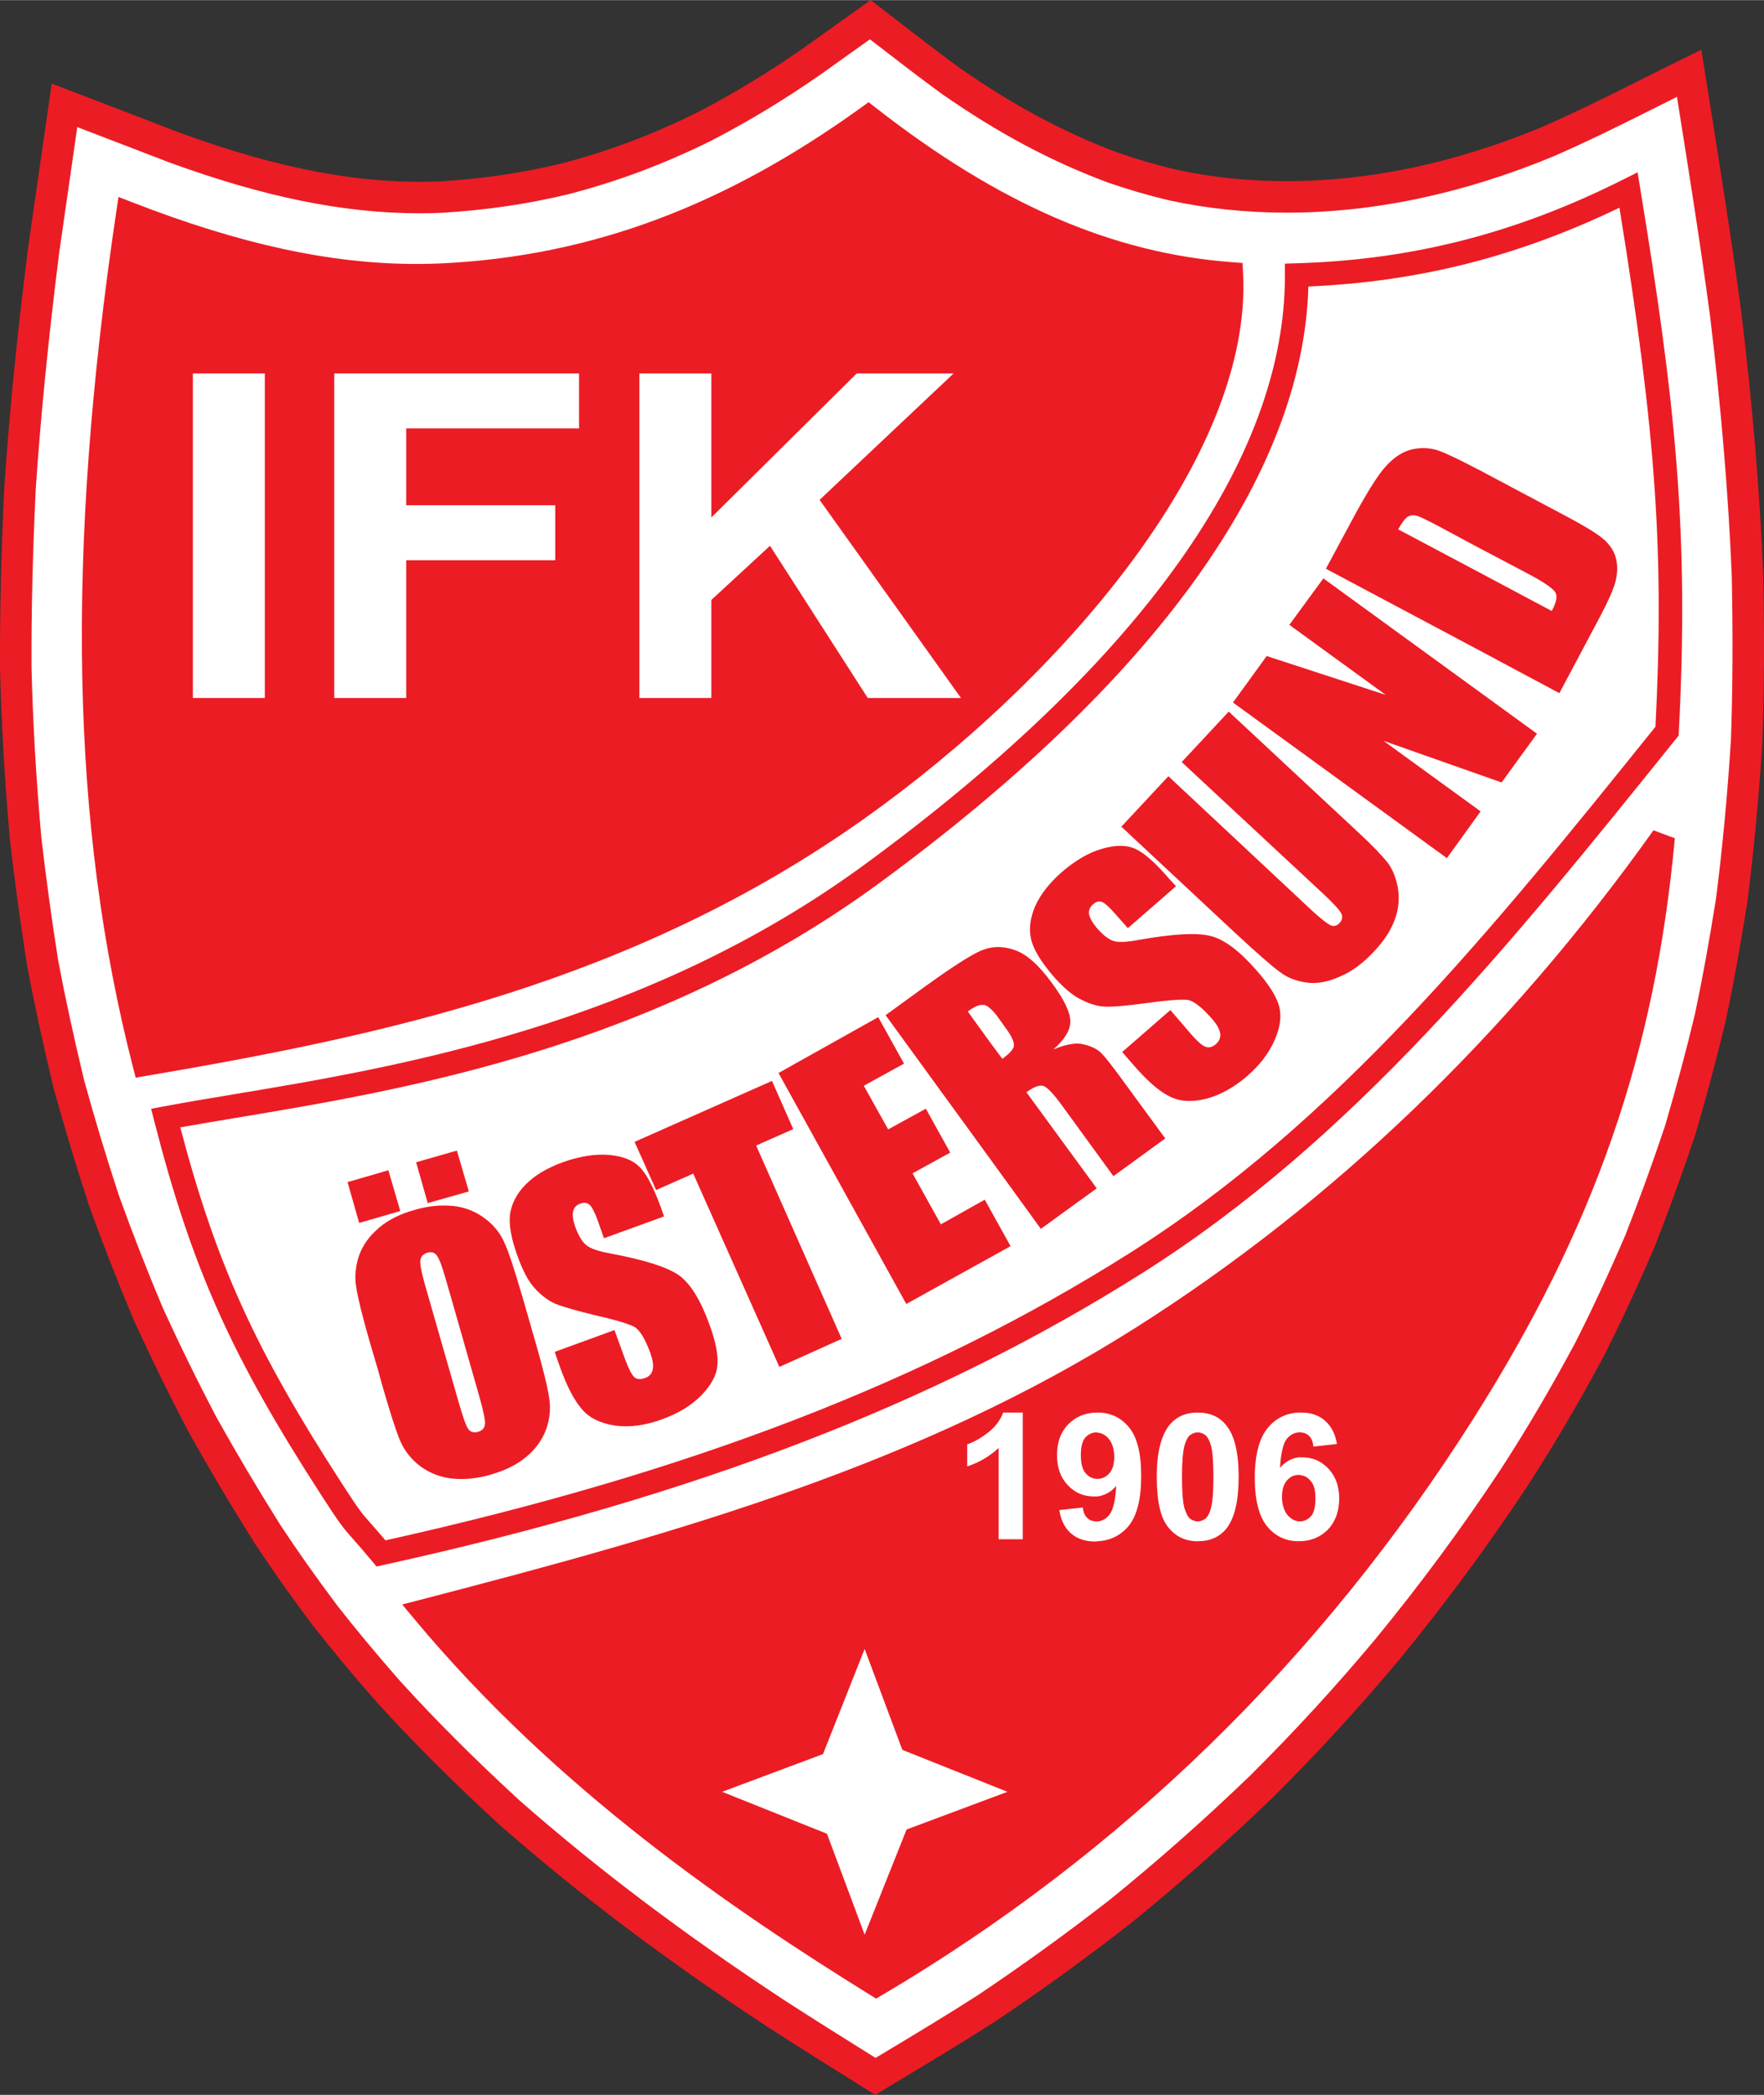
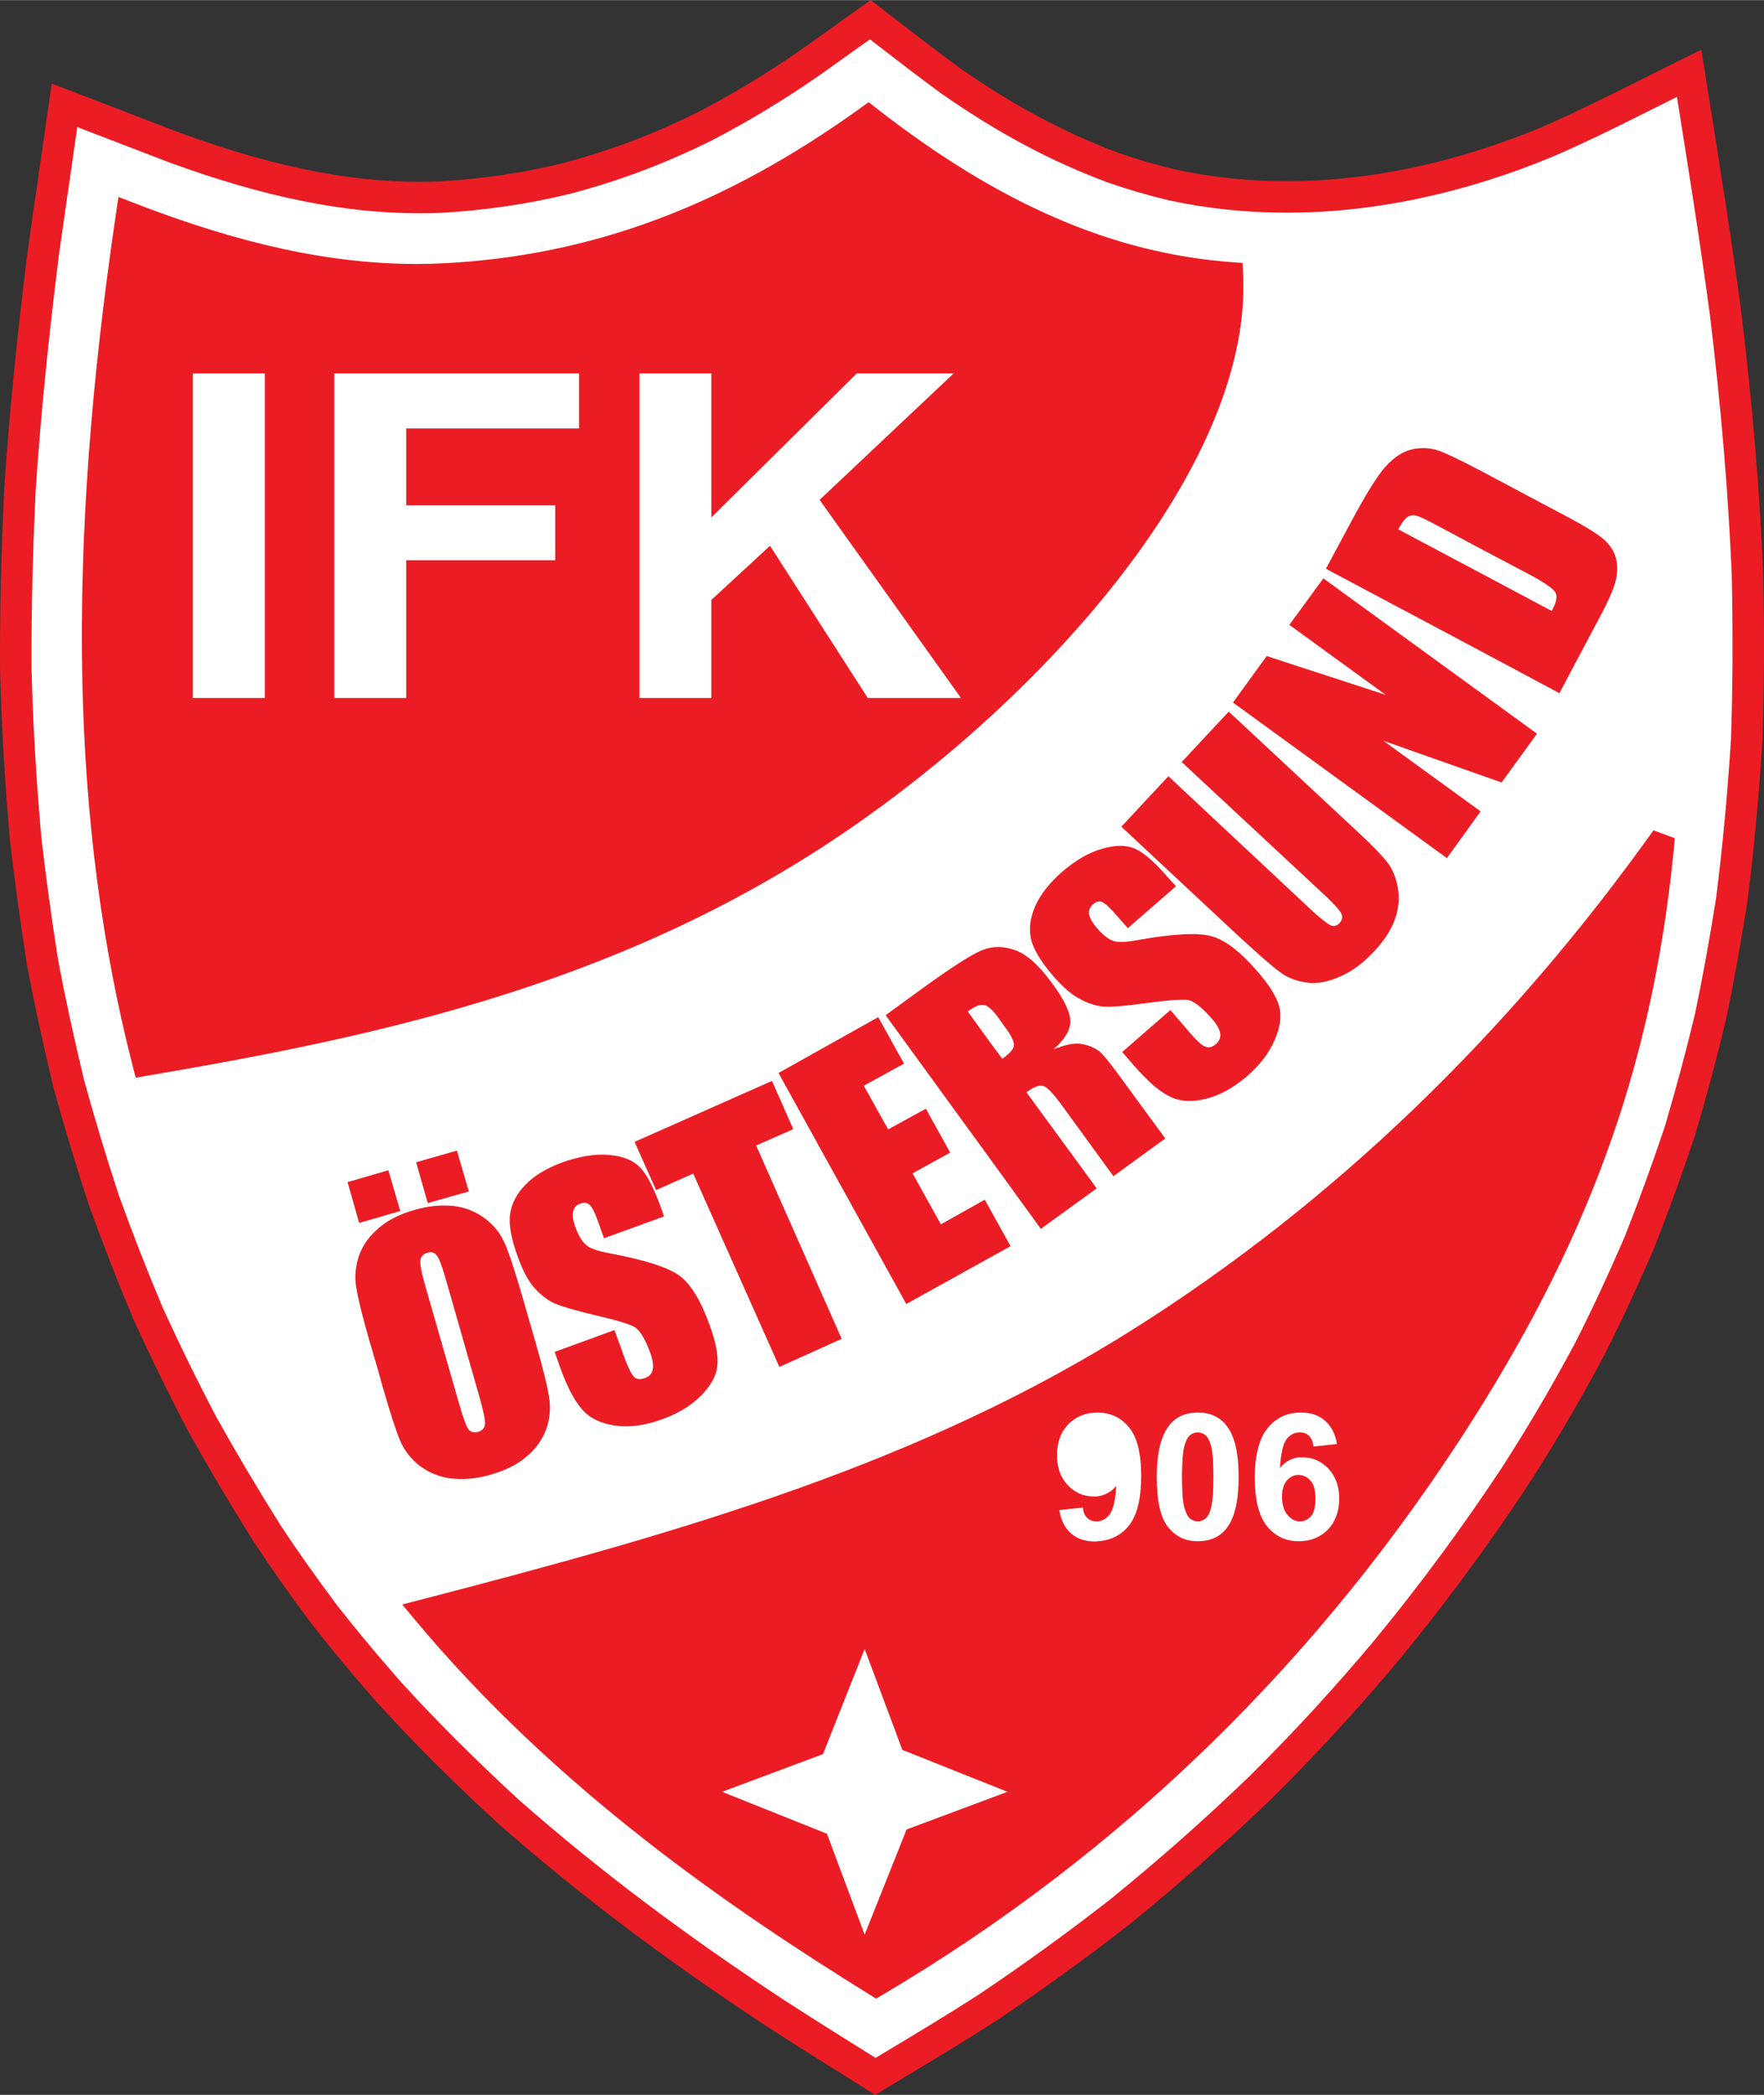
<svg xmlns="http://www.w3.org/2000/svg" xmlns:ns1="http://sodipodi.sourceforge.net/DTD/sodipodi-0.dtd" xmlns:ns2="http://www.inkscape.org/namespaces/inkscape" version="1.0" id="Layer_1" x="0px" y="0px" width="290" height="344.4" viewBox="0 0 450.851 535.359" enable-background="new 0 0 500 540" xml:space="preserve" ns1:docname="IFK Ostersund logo.svg" ns2:version="0.92.4 (5da689c313, 2019-01-14)">
  <rect x="0" y="0" width="450.851" height="535.359" fill="#333333" stroke="none" />
  <defs id="defs235" />
  <ns1:namedview pagecolor="#ffffff" bordercolor="#666666" borderopacity="1" objecttolerance="10" gridtolerance="10" guidetolerance="10" ns2:pageopacity="0" ns2:pageshadow="2" ns2:window-width="640" ns2:window-height="480" id="namedview233" showgrid="false" ns2:zoom="0.43703704" ns2:cx="188.65636" ns2:cy="266.704" ns2:window-x="0" ns2:window-y="0" ns2:window-maximized="0" ns2:current-layer="Layer_1" />
  <g id="g230" transform="translate(-21.301,-1.345)">
    <path d="m 245.007,536.704 -2.094,-1.307 C 234.568,530.19 225.941,524.806 217.511,519.351 191.508,502.272 169,485.289 148.679,467.418 136.858,456.548 126.658,446.345 117.432,436.168 111.099,428.922 105.922,422.7 101.096,416.529 95.192,408.626 90.452,401.91 86.129,395.321 80.108,385.717 74.721,376.633 69.613,367.476 64.762,358.268 60.182,348.937 55.566,338.868 l -0.051,-0.117 c -4.146,-9.852 -7.89,-19.441 -11.447,-29.32 l -0.037,-0.108 c -3.292,-10.028 -6.248,-19.828 -9.037,-29.962 l -0.034,-0.13 c -2.759,-11.526 -4.889,-21.369 -6.702,-30.978 l -0.021,-0.12 C 26.512,237.178 25.083,226.746 23.868,216.24 l -0.011,-0.105 c -1.36,-15.28 -2.194,-29.7 -2.548,-44.084 -0.066,-14.21 0.29,-29.278 1.089,-46.145 1.264,-18.712 3.237,-38.62 6.038,-60.943 l 6.086,-42.3 32.805,12.604 c 25.486,9.309 46.368,13.206 66.323,12.411 10.877,-0.651 21.023,-2.133 30.936,-4.525 12.029,-3.114 23.522,-7.427 35.071,-13.167 9.056,-4.704 17.795,-9.996 26.65,-16.146 l 17.52,-12.495 2.362,1.816 c 1.537,1.181 3.067,2.363 4.594,3.542 5.18,4 10.535,8.137 15.891,12.042 13.799,9.608 26.699,16.503 40.527,21.647 4.737,1.646 9.562,3.055 14.667,4.277 9.021,1.95 18.549,2.949 28.233,2.949 21.133,0 42.988,-4.607 64.955,-13.692 8.846,-3.83 17.718,-8.274 26.299,-12.574 3.293,-1.65 6.586,-3.299 9.89,-4.922 l 4.892,-2.403 1.906,11.979 c 2.874,18.023 5.843,36.66 8.307,55.076 2.885,23.927 4.717,45.829 5.605,67.012 0.321,15.692 0.251,29.628 -0.215,42.689 l -0.005,0.111 c -0.913,14.401 -2.177,27.848 -3.862,41.109 l -0.019,0.125 c -1.818,11.415 -3.556,20.939 -5.467,29.973 -2.142,9.048 -4.694,18.594 -7.824,29.276 l -0.044,0.143 c -3.159,9.479 -6.546,18.808 -10.356,28.519 l -0.049,0.122 c -4.392,10.198 -8.644,19.326 -12.997,27.905 -6.354,11.876 -12.712,22.682 -19.473,33.111 -10.196,15.405 -20.843,29.824 -32.565,44.115 -10.345,12.391 -21.015,24.021 -32.645,35.581 -11.898,11.462 -23.826,22.01 -36.511,32.289 -11.236,8.748 -22.42,16.836 -34.255,24.775 -7.7,4.956 -15.576,9.688 -23.193,14.267 -1.786,1.072 -3.572,2.146 -5.356,3.223 z" id="path194" ns2:connector-curvature="0" style="fill:#ec1c24" />
    <path d="m 62.907,335.57 c 4.545,9.914 9.053,19.097 13.78,28.071 4.994,8.95 10.313,17.919 16.215,27.335 4.188,6.379 8.836,12.968 14.587,20.666 4.681,5.982 9.767,12.097 15.954,19.175 9.012,9.941 19.043,19.976 30.617,30.619 19.969,17.56 42.183,34.318 67.846,51.173 7.653,4.953 15.513,9.873 23.174,14.654 1.083,-0.652 2.167,-1.304 3.252,-1.955 7.564,-4.546 15.387,-9.247 22.919,-14.094 11.611,-7.79 22.646,-15.77 33.669,-24.351 12.44,-10.085 24.201,-20.483 35.888,-31.739 11.405,-11.339 21.911,-22.789 32.073,-34.96 11.525,-14.05 22.01,-28.253 32.033,-43.396 6.616,-10.207 12.861,-20.822 19.067,-32.421 4.229,-8.332 8.401,-17.291 12.715,-27.308 3.74,-9.533 7.066,-18.691 10.166,-27.993 3.081,-10.519 5.591,-19.908 7.675,-28.704 1.857,-8.787 3.567,-18.167 5.361,-29.417 1.657,-13.053 2.902,-26.298 3.804,-40.483 0.457,-12.894 0.526,-26.665 0.211,-42.097 -0.878,-20.884 -2.692,-42.583 -5.546,-66.248 -2.442,-18.264 -5.404,-36.85 -8.27,-54.824 l -0.191,-1.199 c -1.648,0.822 -3.297,1.648 -4.944,2.473 -8.681,4.349 -17.655,8.845 -26.768,12.79 -23.009,9.517 -45.897,14.33 -68.092,14.33 -10.256,0 -20.355,-1.06 -30.02,-3.151 -5.455,-1.304 -10.532,-2.787 -15.605,-4.551 -14.563,-5.416 -28.032,-12.609 -42.473,-22.666 -5.517,-4.022 -10.917,-8.193 -16.14,-12.227 -0.739,-0.571 -1.479,-1.142 -2.22,-1.713 l -12.706,9.062 c -9.181,6.377 -18.208,11.844 -27.637,16.739 -12.118,6.024 -24.124,10.528 -36.765,13.799 -10.444,2.521 -21.05,4.071 -32.487,4.755 -1.859,0.075 -3.669,0.111 -5.462,0.111 -19.396,0 -39.759,-4.138 -64.084,-13.023 L 41.05,33.792 36.41,66.037 c -2.772,22.097 -4.73,41.855 -5.979,60.331 -0.788,16.646 -1.142,31.576 -1.077,45.565 0.349,14.113 1.171,28.348 2.514,43.435 1.198,10.358 2.607,20.647 4.308,31.452 1.783,9.441 3.879,19.127 6.594,30.471 2.743,9.965 5.651,19.605 8.889,29.469 3.496,9.705 7.175,19.131 11.248,28.81 z" id="path196" ns2:connector-curvature="0" style="fill:#ffffff" />
    <g display="none" id="g202" style="display:none">
      <path display="inline" d="M 107.292,382.321 C 47.406,289.667 35.24,188.325 55.01,55.829 c 26.286,10.213 53.079,17.168 80.814,15.791 39.323,-2.028 73.36,-15.14 108.408,-40.422 33.529,26.296 69.81,41.654 109.492,40.422 29.182,-0.868 56.556,-7.533 84.801,-21.731 20.419,124.019 14.627,222.9 -42.366,312.654 C 358.867,421.295 308.681,471.713 246.26,508.585 193.686,475.986 142.125,436.146 107.292,382.321 Z" id="path198" ns2:connector-curvature="0" style="clip-rule:evenodd;display:inline;fill:#0200e9;fill-rule:evenodd" />
      <path display="inline" d="m 246.209,513.288 -2.07,-1.283 C 178.373,471.226 133.815,430.713 103.914,384.508 74.053,338.308 55.535,289.278 47.3,234.615 39.512,182.918 40.733,124.242 51.03,55.235 l 0.743,-4.98 4.694,1.824 c 27.554,10.706 50.534,15.691 72.319,15.691 2.282,0 4.583,-0.057 6.838,-0.168 37.665,-1.942 71.43,-14.547 106.254,-39.667 l 2.455,-1.77 2.382,1.868 c 34.005,26.669 67.558,39.633 102.572,39.633 1.43,0 2.88,-0.022 4.313,-0.067 29.542,-0.879 55.952,-7.649 83.117,-21.305 l 4.889,-2.458 0.889,5.399 c 22.714,137.951 9.872,232.295 -42.938,315.464 -39.085,61.578 -89.974,111.154 -151.25,147.35 z M 58.264,61.372 c -19.615,136.175 -3.853,231.721 52.408,318.765 28.917,44.685 72.056,84.048 135.635,123.739 59.24,-35.434 108.501,-83.695 146.455,-143.489 50.976,-80.28 63.818,-171.583 42.658,-304.502 -26.542,12.599 -52.608,18.896 -81.576,19.758 -1.51,0.047 -3.045,0.071 -4.557,0.071 -35.547,0 -70.912,-13.288 -105.154,-39.501 C 208.858,61.116 174.43,73.659 136.03,75.639 112.268,76.819 87.686,72.32 58.264,61.372 Z" id="path200" ns2:connector-curvature="0" style="display:inline;fill:#0200e9" />
    </g>
-     <path d="m 117.532,401.673 -1.175,-1.41 c -2.338,-2.809 -3.793,-4.449 -4.856,-5.647 -2.583,-2.912 -3.285,-3.769 -7.742,-10.653 C 80.438,347.952 70.381,325.487 60.717,287.812 l -0.801,-3.12 3.165,-0.596 c 5.269,-0.992 11.233,-1.985 17.548,-3.038 42.034,-6.998 105.556,-17.576 161.974,-59.018 70.206,-51.5 107.242,-103.51 107.104,-150.41 l -0.008,-2.938 2.936,-0.087 c 29.69,-0.883 56.232,-7.688 83.535,-21.412 l 3.667,-1.844 0.666,4.051 c 8.987,54.695 12.547,87.735 9.883,138.937 l -0.051,0.975 -0.611,0.761 C 407.339,242.76 367.305,292.525 313.203,326.705 260.388,360.087 198.781,383.784 119.325,401.28 Z" id="path204" ns2:connector-curvature="0" style="fill:#ec1c24" />
    <path d="m 67.376,289.442 c 9.239,35.084 19.193,56.872 41.45,91.239 4.364,6.741 4.851,7.29 7.191,9.928 0.897,1.014 2.068,2.334 3.795,4.379 77.889,-17.302 138.355,-40.641 190.166,-73.388 52.993,-33.479 92.597,-82.551 134.431,-134.552 2.255,-44.365 0.165,-74.853 -9.206,-132.654 -25.946,12.497 -51.385,18.938 -79.497,20.137 -1.341,48.119 -39.137,100.734 -109.531,152.373 -57.577,42.293 -121.955,53.013 -164.554,60.107 -5.038,0.84 -9.85,1.641 -14.245,2.431 z" id="path206" ns2:connector-curvature="0" style="fill:#ffffff" />
    <path d="M 245.223,512.113 243.67,511.15 C 208.512,489.357 163.495,458.737 127.146,415.037 l -3.042,-3.657 4.605,-1.193 c 67.576,-17.514 127.968,-34.829 182.721,-69.461 50.529,-31.991 95.099,-74.79 132.472,-127.205 l 5.462,2.027 c -5.045,55.029 -20.494,99.474 -51.655,148.611 -39.001,61.444 -89.774,110.909 -150.914,147.024 z" id="path208" ns2:connector-curvature="0" style="fill:#ec1c24" />
    <path d="m 55.978,276.738 -0.691,-2.689 C 39.392,212.204 38.037,142.723 51.025,55.385 l 0.555,-3.737 3.523,1.369 c 27.674,10.752 50.77,15.76 72.683,15.76 2.299,0 4.617,-0.057 6.889,-0.17 37.869,-1.952 71.805,-14.617 106.792,-39.855 l 1.837,-1.326 1.786,1.395 c 31.578,24.666 60.536,37.218 91.132,39.502 l 2.652,0.198 0.137,2.657 c 2.423,47.14 -46.9,103.973 -96.859,139.386 -58.941,41.85 -122.938,55.409 -183.437,65.709 z" id="path210" ns2:connector-curvature="0" style="fill:#ec1c24" />
    <polygon points="278.789,459.255 253.009,468.887 242.292,495.765 232.658,469.975 205.865,459.255 231.646,449.617 242.292,422.743 251.921,448.533" id="polygon212" style="clip-rule:evenodd;fill:#ffffff;fill-rule:evenodd" />
    <polygon points="88.986,96.758 88.986,179.703 70.593,179.703 70.593,96.758" id="polygon214" style="clip-rule:evenodd;fill:#ffffff;fill-rule:evenodd" />
    <polygon points="169.295,96.758 169.295,110.812 125.122,110.812 125.122,130.443 163.211,130.443 163.211,144.498 125.122,144.498 125.122,179.703 106.729,179.703 106.729,96.758" id="polygon216" style="clip-rule:evenodd;fill:#ffffff;fill-rule:evenodd" />
    <polygon points="203.112,96.758 203.112,133.558 240.262,96.758 265.028,96.758 230.775,129.067 266.911,179.703 243.088,179.703 218.104,140.802 203.112,154.64 203.112,179.703 184.719,179.703 184.719,96.758" id="polygon218" style="clip-rule:evenodd;fill:#ffffff;fill-rule:evenodd" />
    <path d="m 353.23,395.217 c -3.257,0 -5.938,-1.233 -8.039,-3.77 -2.098,-2.536 -3.186,-6.664 -3.186,-12.456 0,-5.87 1.158,-10.145 3.331,-12.753 2.026,-2.462 4.708,-3.765 7.894,-3.911 0.22,0 0.434,0 0.579,0 2.466,0 4.489,0.65 6.082,2.028 1.597,1.377 2.681,3.333 3.114,6.014 l -6.008,0.653 c -0.144,-1.232 -0.508,-2.176 -1.162,-2.755 -0.574,-0.579 -1.373,-0.869 -2.386,-0.869 -0.075,0 -0.146,0 -0.22,0 -1.159,0.072 -2.243,0.65 -3.112,1.739 -0.868,1.158 -1.451,3.623 -1.667,7.313 1.304,-1.518 2.896,-2.461 4.779,-2.677 0.289,0 0.653,0 0.942,0 2.607,0 4.779,0.939 6.661,2.896 1.813,1.956 2.752,4.492 2.752,7.606 0,3.331 -1.014,6.012 -2.896,7.969 -1.951,1.958 -4.413,2.973 -7.458,2.973 z m 0,-5.073 c -1.085,-0.144 -2.027,-0.649 -2.896,-1.666 -0.869,-1.085 -1.375,-2.678 -1.375,-4.634 0,-1.812 0.436,-3.189 1.23,-4.129 0.798,-0.943 1.812,-1.448 3.041,-1.448 1.232,0.07 2.245,0.505 3.045,1.519 0.868,0.942 1.229,2.465 1.229,4.564 0,2.026 -0.36,3.549 -1.088,4.417 -0.794,0.869 -1.737,1.377 -2.896,1.377 -0.07,0 -0.216,0 -0.29,0 z" id="path220" ns2:connector-curvature="0" style="clip-rule:evenodd;fill:#ffffff;fill-rule:evenodd" />
    <path d="m 327.45,367.398 c -0.794,0 -1.447,0.29 -2.027,0.726 -0.579,0.505 -1.015,1.376 -1.375,2.605 -0.434,1.594 -0.653,4.277 -0.653,8.042 0,3.77 0.22,6.375 0.58,7.823 0.434,1.377 0.869,2.316 1.448,2.825 0.58,0.435 1.233,0.724 2.027,0.724 0.725,0 1.378,-0.289 1.957,-0.724 0.578,-0.509 1.084,-1.376 1.374,-2.609 0.435,-1.592 0.652,-4.27 0.652,-8.039 0,-3.765 -0.218,-6.375 -0.578,-7.822 -0.364,-1.378 -0.87,-2.32 -1.448,-2.825 -0.579,-0.436 -1.232,-0.726 -1.957,-0.726 z m 0,27.819 c -3.186,0 -5.647,-1.159 -7.602,-3.625 -1.956,-2.391 -2.898,-6.664 -2.898,-12.894 0,-6.086 1.087,-10.431 3.189,-13.11 1.736,-2.175 4.199,-3.261 7.311,-3.261 3.114,0 5.577,1.086 7.314,3.331 2.103,2.609 3.116,7.027 3.116,13.113 0,6.086 -1.014,10.504 -3.116,13.185 -1.737,2.172 -4.2,3.261 -7.314,3.261 z" id="path222" ns2:connector-curvature="0" style="clip-rule:evenodd;fill:#ffffff;fill-rule:evenodd" />
-     <path d="m 301.814,390.144 c 1.159,-0.072 2.247,-0.649 3.045,-1.737 0.939,-1.158 1.52,-3.623 1.737,-7.318 -1.307,1.522 -2.899,2.393 -4.782,2.682 -0.36,0 -0.723,0 -1.014,0 -2.532,0 -4.778,-0.939 -6.59,-2.896 -1.879,-1.957 -2.749,-4.493 -2.749,-7.682 0,-3.256 0.939,-5.866 2.896,-7.893 1.953,-1.958 4.415,-2.972 7.456,-2.972 3.26,0 5.941,1.232 8.039,3.769 2.102,2.533 3.116,6.665 3.116,12.457 0,5.94 -1.089,10.214 -3.262,12.824 -2.026,2.391 -4.708,3.694 -7.894,3.84 -0.215,0.07 -0.434,0.07 -0.649,0.07 -2.536,0 -4.564,-0.725 -6.083,-2.028 -1.593,-1.373 -2.609,-3.33 -3.04,-6.011 l 6.008,-0.653 c 0.145,1.232 0.509,2.103 1.159,2.681 0.578,0.579 1.377,0.868 2.391,0.868 0.072,-10e-4 0.146,-10e-4 0.216,-10e-4 z m 0,-10.865 c 1.233,0 2.176,-0.508 3.045,-1.45 0.794,-0.94 1.229,-2.317 1.229,-4.129 0,-1.957 -0.506,-3.55 -1.378,-4.637 -0.866,-1.015 -1.809,-1.52 -2.896,-1.593 -0.145,-0.072 -0.215,-0.072 -0.289,-0.072 -1.155,0 -2.1,0.506 -2.896,1.375 -0.724,0.942 -1.085,2.391 -1.085,4.418 0,2.103 0.361,3.624 1.229,4.638 0.799,0.942 1.813,1.45 3.041,1.45 z" id="path224" ns2:connector-curvature="0" style="clip-rule:evenodd;fill:#ffffff;fill-rule:evenodd" />
-     <path d="m 282.699,394.708 h -6.156 v -23.325 c -2.317,2.103 -4.923,3.694 -8.039,4.708 v -5.65 c 1.594,-0.505 3.405,-1.522 5.288,-2.97 1.882,-1.449 3.186,-3.187 3.91,-5.144 h 4.997 z" id="path226" ns2:connector-curvature="0" style="clip-rule:evenodd;fill:#ffffff;fill-rule:evenodd" />
+     <path d="m 301.814,390.144 c 1.159,-0.072 2.247,-0.649 3.045,-1.737 0.939,-1.158 1.52,-3.623 1.737,-7.318 -1.307,1.522 -2.899,2.393 -4.782,2.682 -0.36,0 -0.723,0 -1.014,0 -2.532,0 -4.778,-0.939 -6.59,-2.896 -1.879,-1.957 -2.749,-4.493 -2.749,-7.682 0,-3.256 0.939,-5.866 2.896,-7.893 1.953,-1.958 4.415,-2.972 7.456,-2.972 3.26,0 5.941,1.232 8.039,3.769 2.102,2.533 3.116,6.665 3.116,12.457 0,5.94 -1.089,10.214 -3.262,12.824 -2.026,2.391 -4.708,3.694 -7.894,3.84 -0.215,0.07 -0.434,0.07 -0.649,0.07 -2.536,0 -4.564,-0.725 -6.083,-2.028 -1.593,-1.373 -2.609,-3.33 -3.04,-6.011 l 6.008,-0.653 c 0.145,1.232 0.509,2.103 1.159,2.681 0.578,0.579 1.377,0.868 2.391,0.868 0.072,-10e-4 0.146,-10e-4 0.216,-10e-4 z m 0,-10.865 z" id="path224" ns2:connector-curvature="0" style="clip-rule:evenodd;fill:#ffffff;fill-rule:evenodd" />
    <path d="m 117.879,312.486 -4.778,1.378 -2.969,-10.431 7.748,-2.246 2.679,-0.797 3.043,10.432 z M 398.854,121.172 c 0.508,0.215 1.014,0.505 1.519,0.794 l 20.856,11.085 c 5.358,2.825 8.838,4.998 10.357,6.448 1.521,1.52 2.461,3.115 2.825,4.926 0.359,1.811 0.289,3.693 -0.291,5.794 -0.578,2.028 -1.882,4.925 -3.836,8.621 l -10.429,19.63 -21.002,-11.228 -38.67,-20.572 6.228,-11.592 c 3.981,-7.461 7.025,-12.386 9.125,-14.633 2.1,-2.316 4.272,-3.694 6.59,-4.273 2.243,-0.507 4.488,-0.437 6.591,0.217 1.953,0.653 5.283,2.247 10.137,4.783 z m 0,26.15 19.045,10.142 c 1.232,-2.246 1.522,-3.839 0.868,-4.853 -0.65,-0.941 -2.896,-2.537 -6.877,-4.638 l -13.036,-6.88 -10.137,-5.434 c -2.755,-1.45 -4.492,-2.319 -5.361,-2.534 -0.869,-0.219 -1.594,-0.146 -2.317,0.288 -0.65,0.436 -1.448,1.522 -2.388,3.188 z m -63.509,35.858 33.023,30.787 c 3.766,3.477 6.225,6.085 7.53,7.751 1.304,1.667 2.172,3.84 2.677,6.521 0.436,2.679 0.217,5.432 -0.794,8.113 -1.014,2.753 -2.751,5.433 -5.287,8.114 -2.752,2.97 -5.648,5.142 -8.763,6.446 -3.042,1.377 -5.864,1.884 -8.47,1.522 -2.611,-0.363 -4.928,-1.231 -6.811,-2.681 -1.954,-1.375 -5.722,-4.708 -11.296,-9.851 l -29.254,-27.31 12.02,-12.895 37.005,34.626 c 2.173,1.957 3.694,3.115 4.489,3.479 0.798,0.36 1.592,0.144 2.246,-0.581 0.724,-0.796 0.868,-1.666 0.435,-2.463 -0.435,-0.868 -1.883,-2.462 -4.345,-4.78 l -36.425,-33.904 z m -13.469,44.625 -12.312,10.721 -3.331,-3.768 c -1.522,-1.738 -2.68,-2.751 -3.405,-2.971 -0.721,-0.215 -1.447,0 -2.172,0.654 -0.794,0.724 -1.158,1.52 -1.014,2.537 0.22,1.012 0.869,2.171 2.027,3.548 1.447,1.666 2.826,2.751 3.983,3.188 1.229,0.506 3.331,0.433 6.446,-0.146 8.979,-1.594 15.206,-1.957 18.682,-1.015 3.479,0.87 7.389,3.839 11.733,8.838 3.186,3.622 5.068,6.665 5.722,9.128 0.649,2.463 0.289,5.359 -1.162,8.62 -1.445,3.332 -3.766,6.376 -7.021,9.201 -3.547,3.041 -7.17,4.997 -10.791,5.866 -3.694,0.869 -6.806,0.58 -9.413,-0.869 -2.61,-1.376 -5.506,-3.986 -8.837,-7.822 l -2.896,-3.334 12.313,-10.72 5.357,6.23 c 1.664,1.882 2.896,2.969 3.765,3.187 0.797,0.29 1.665,0 2.533,-0.724 0.869,-0.798 1.232,-1.74 1.089,-2.753 -0.22,-1.088 -0.869,-2.32 -2.1,-3.694 -2.606,-2.971 -4.708,-4.638 -6.3,-4.854 -1.668,-0.145 -5.07,0.074 -10.286,0.798 -5.14,0.722 -8.688,1.014 -10.643,0.941 -1.956,-0.072 -3.982,-0.652 -6.229,-1.81 -2.243,-1.087 -4.489,-3.044 -6.881,-5.725 -3.401,-3.911 -5.355,-7.171 -5.938,-9.85 -0.578,-2.681 -0.144,-5.506 1.159,-8.477 1.377,-2.97 3.62,-5.796 6.736,-8.547 3.475,-2.97 6.88,-4.999 10.281,-5.94 3.405,-1.015 6.156,-1.015 8.474,0 2.245,1.014 5.142,3.55 8.618,7.606 z m -103.265,49.765 5.431,12.315 -9.485,4.199 21.868,49.407 -15.931,7.17 -22.014,-49.404 -9.489,4.203 -5.503,-12.315 z m 140.92,-128.437 54.603,39.698 -9.054,12.46 -30.195,-10.65 24.837,18.039 -8.617,11.952 -54.676,-39.771 8.618,-11.879 30.417,9.924 -24.625,-17.894 z m -139.255,126.41 25.491,-14.272 6.589,11.88 -10.281,5.651 6.227,11.157 9.633,-5.29 6.226,11.227 -9.631,5.291 7.243,13.04 11.223,-6.304 6.591,11.881 -26.65,14.776 z m -29.256,36.656 -15.351,5.578 -1.666,-4.708 c -0.798,-2.176 -1.522,-3.479 -2.099,-3.913 -0.654,-0.509 -1.378,-0.579 -2.319,-0.219 -1.014,0.362 -1.593,1.013 -1.81,2.029 -0.217,1.015 0,2.318 0.58,3.984 0.796,2.102 1.667,3.621 2.607,4.418 0.943,0.943 2.97,1.668 6.082,2.247 8.909,1.664 14.847,3.55 17.815,5.647 2.896,2.104 5.504,6.304 7.748,12.534 1.667,4.492 2.319,8.042 2.027,10.575 -0.215,2.536 -1.666,5.071 -4.127,7.606 -2.534,2.536 -5.792,4.563 -9.848,6.015 -4.418,1.664 -8.471,2.172 -12.166,1.664 -3.765,-0.579 -6.589,-1.953 -8.472,-4.199 -1.957,-2.246 -3.767,-5.722 -5.505,-10.504 l -1.45,-4.129 15.281,-5.58 2.824,7.752 c 0.869,2.317 1.667,3.769 2.317,4.348 0.652,0.506 1.593,0.58 2.681,0.146 1.084,-0.364 1.738,-1.088 1.956,-2.176 0.215,-1.088 0,-2.462 -0.58,-4.128 -1.376,-3.766 -2.753,-6.013 -4.201,-6.81 -1.448,-0.725 -4.708,-1.738 -9.849,-2.897 -5.069,-1.231 -8.544,-2.246 -10.284,-2.97 -1.81,-0.799 -3.547,-2.102 -5.211,-3.913 -1.667,-1.812 -3.042,-4.489 -4.273,-7.823 -1.811,-4.853 -2.462,-8.692 -2.027,-11.372 0.435,-2.681 1.81,-5.217 4.055,-7.463 2.317,-2.317 5.431,-4.129 9.342,-5.577 4.344,-1.522 8.254,-2.172 11.729,-1.883 3.548,0.287 6.156,1.304 7.894,3.042 1.811,1.736 3.548,5.142 5.432,10.214 z m 83.495,-68.675 c 1.958,-0.361 3.985,-0.145 6.083,0.579 3.042,1.016 6.228,3.841 9.632,8.549 3.115,4.201 4.635,7.461 4.635,9.707 0,2.245 -1.449,4.635 -4.345,7.17 3.33,-1.374 5.938,-1.81 7.749,-1.3 1.812,0.432 3.186,1.084 4.129,1.88 0.939,0.797 3.039,3.407 6.225,7.826 l 10.5,14.343 -13.249,9.635 -13.181,-18.111 c -2.1,-2.896 -3.695,-4.563 -4.635,-4.924 -0.939,-0.364 -2.462,0.142 -4.418,1.591 l 17.96,24.559 -14.267,10.359 -12.818,-17.676 -26.867,-36.944 10.066,-7.318 c 6.736,-4.853 11.443,-7.895 14.195,-9.125 0.869,-0.365 1.737,-0.656 2.606,-0.8 z m 0,24.412 2.969,3.984 c 1.592,-1.159 2.609,-2.172 2.898,-3.042 0.29,-0.943 -0.362,-2.608 -2.172,-4.999 l -2.176,-3.041 c -0.505,-0.652 -1.014,-1.232 -1.52,-1.667 -0.652,-0.651 -1.303,-1.016 -1.882,-1.016 -1.013,-0.144 -2.316,0.437 -3.984,1.667 z M 158.144,344.29 c 1.881,6.52 3.04,11.228 3.474,14.053 0.507,2.752 0.219,5.578 -0.724,8.259 -1.012,2.68 -2.679,5.071 -5.068,7.027 -2.39,2.028 -5.503,3.551 -9.124,4.564 -3.405,1.012 -6.664,1.303 -9.706,1.012 -0.073,0 -0.073,0 -0.143,0 -3.115,-0.362 -5.795,-1.446 -8.185,-3.188 -2.317,-1.81 -4.055,-3.985 -5.141,-6.591 -1.087,-2.605 -2.536,-7.17 -4.491,-13.909 l -1.159,-4.202 -2.027,-6.88 c -1.883,-6.521 -3.042,-11.231 -3.477,-13.982 -0.506,-2.825 -0.217,-5.577 0.725,-8.332 0.94,-2.532 2.534,-4.852 4.778,-6.735 0.073,-0.145 0.219,-0.219 0.29,-0.289 2.389,-2.027 5.432,-3.55 9.125,-4.563 3.403,-1.017 6.662,-1.303 9.703,-1.017 0.072,0 0.072,0 0.145,0 3.115,0.363 5.794,1.45 8.184,3.26 2.317,1.74 3.983,3.913 5.07,6.52 1.158,2.61 2.606,7.246 4.562,13.908 z m -21.147,10.07 1.521,5.287 c 1.086,3.766 1.881,6.085 2.462,6.883 0.58,0.795 1.377,1.014 2.534,0.725 1.16,-0.364 1.738,-1.089 1.738,-2.176 0.072,-1.085 -0.507,-3.55 -1.593,-7.389 l -6.663,-23.325 -1.883,-6.52 c -0.867,-3.043 -1.593,-4.926 -2.172,-5.65 -0.58,-0.798 -1.374,-1.015 -2.39,-0.724 -0.941,0.289 -1.521,0.795 -1.737,1.592 -0.29,0.869 0.072,2.9 1.014,6.304 z m 0,-58.678 1.086,-0.289 3.042,10.433 -4.128,1.158 -6.372,1.809 -2.969,-10.43 z" id="path228" ns2:connector-curvature="0" style="clip-rule:evenodd;fill:#ec1c24;fill-rule:evenodd" />
  </g>
</svg>